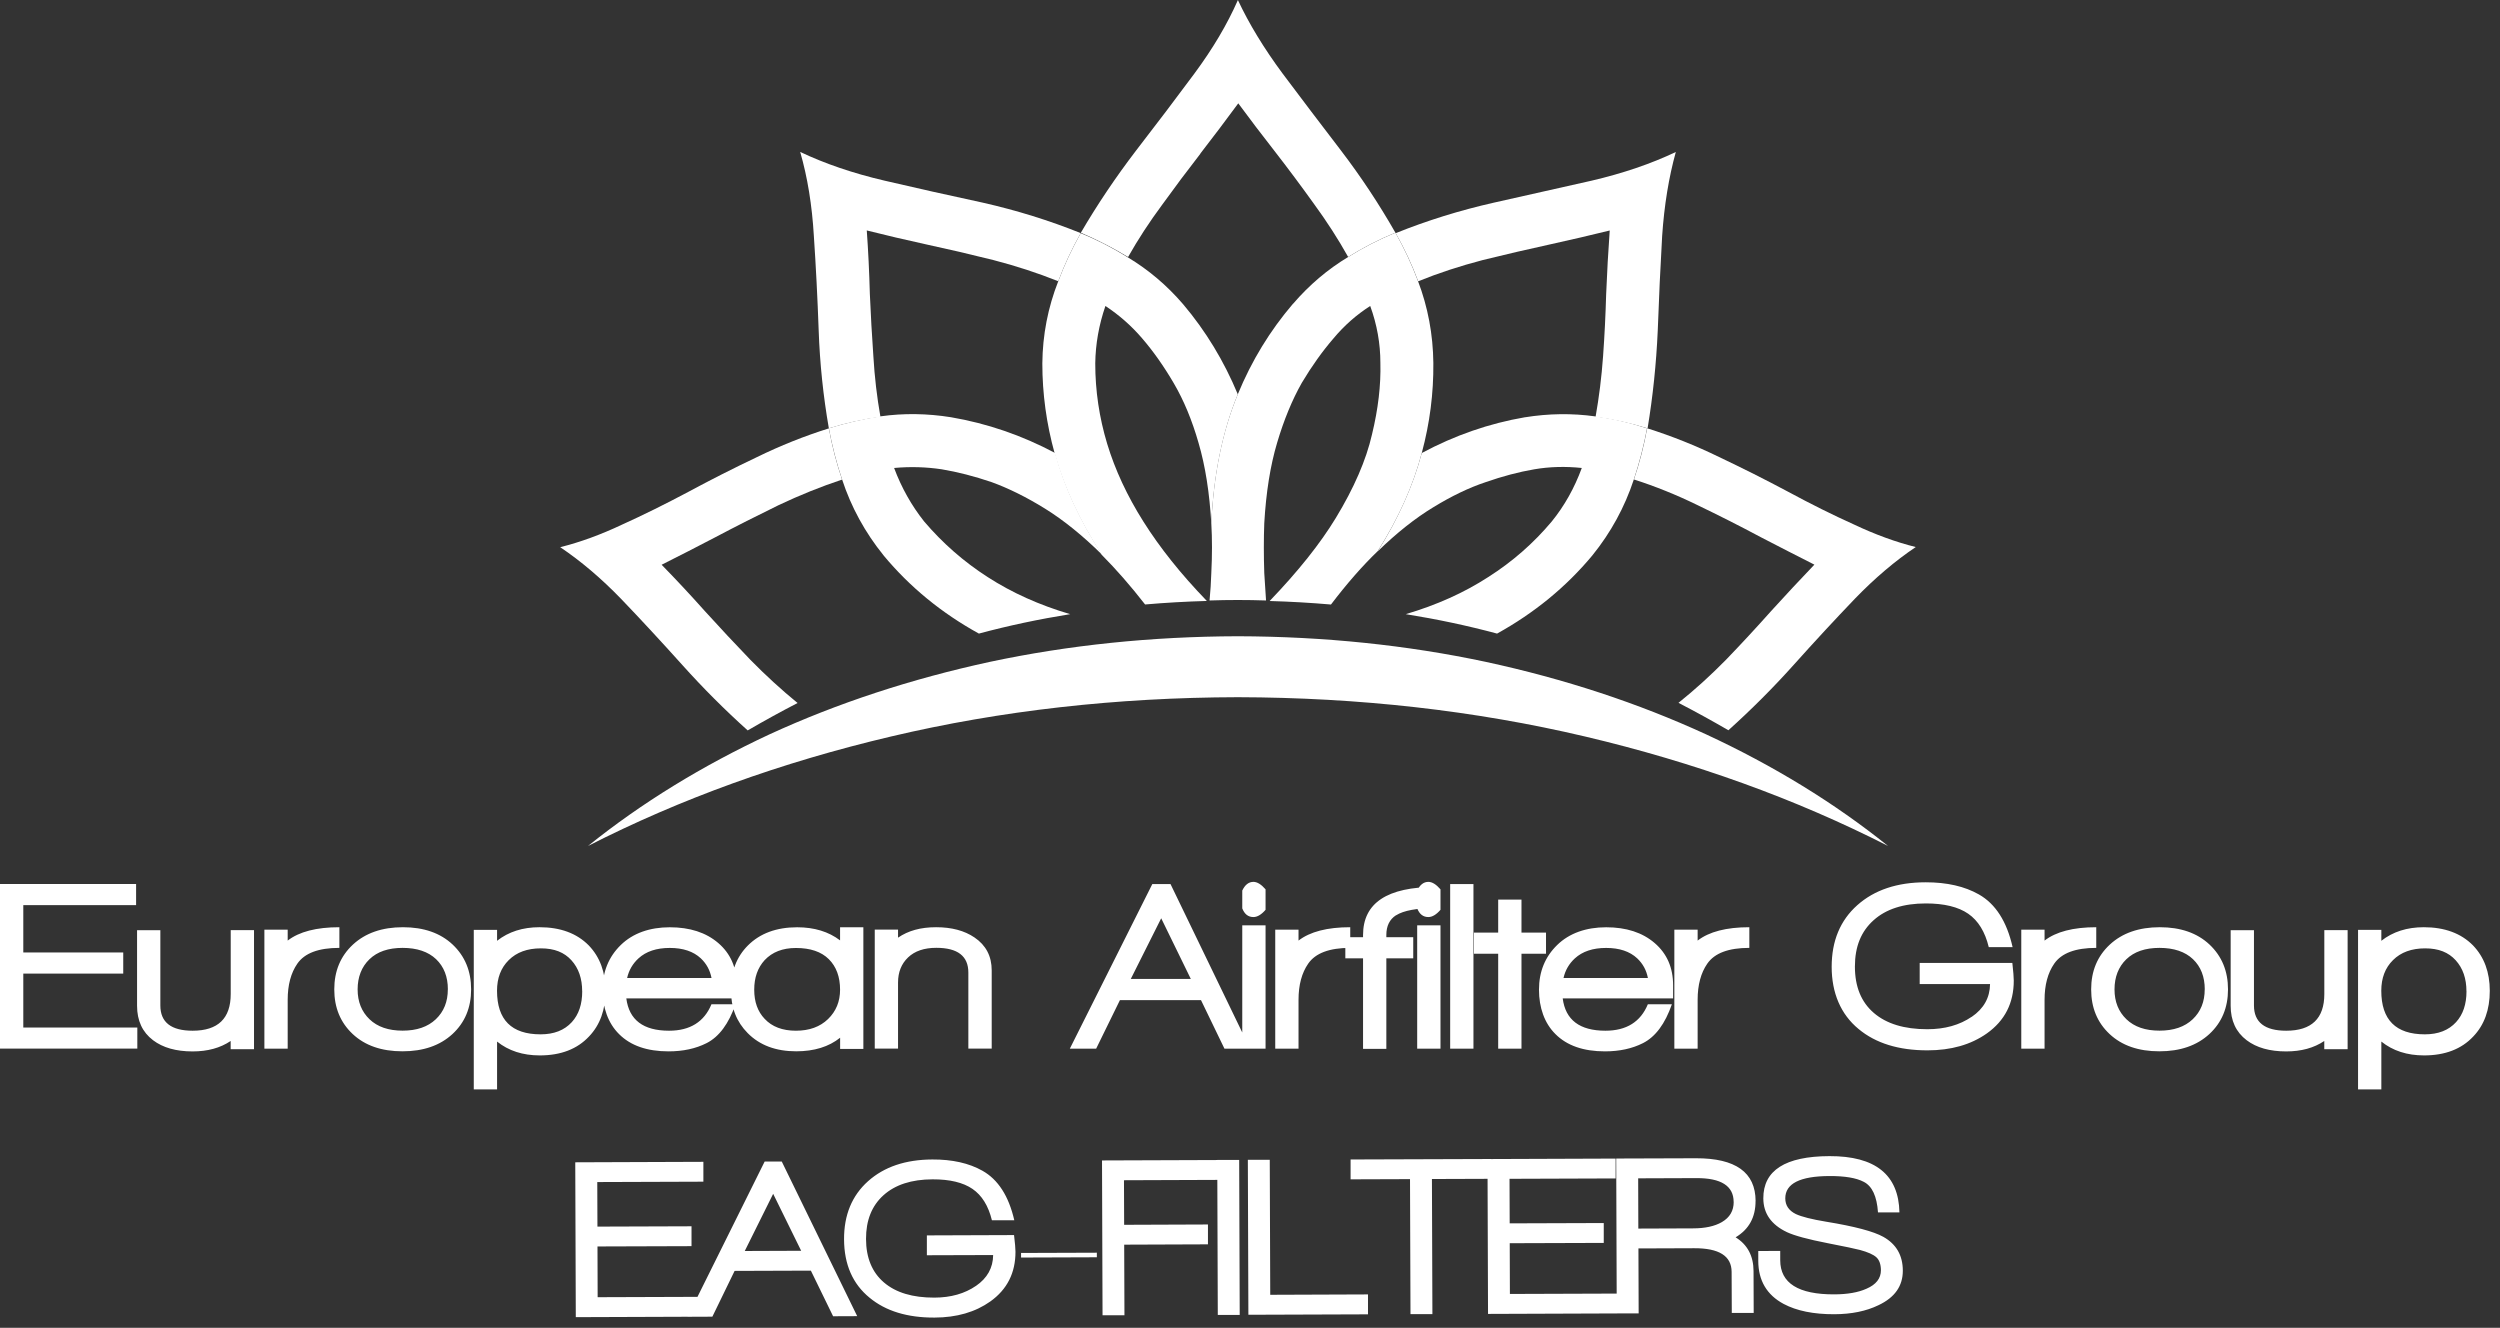
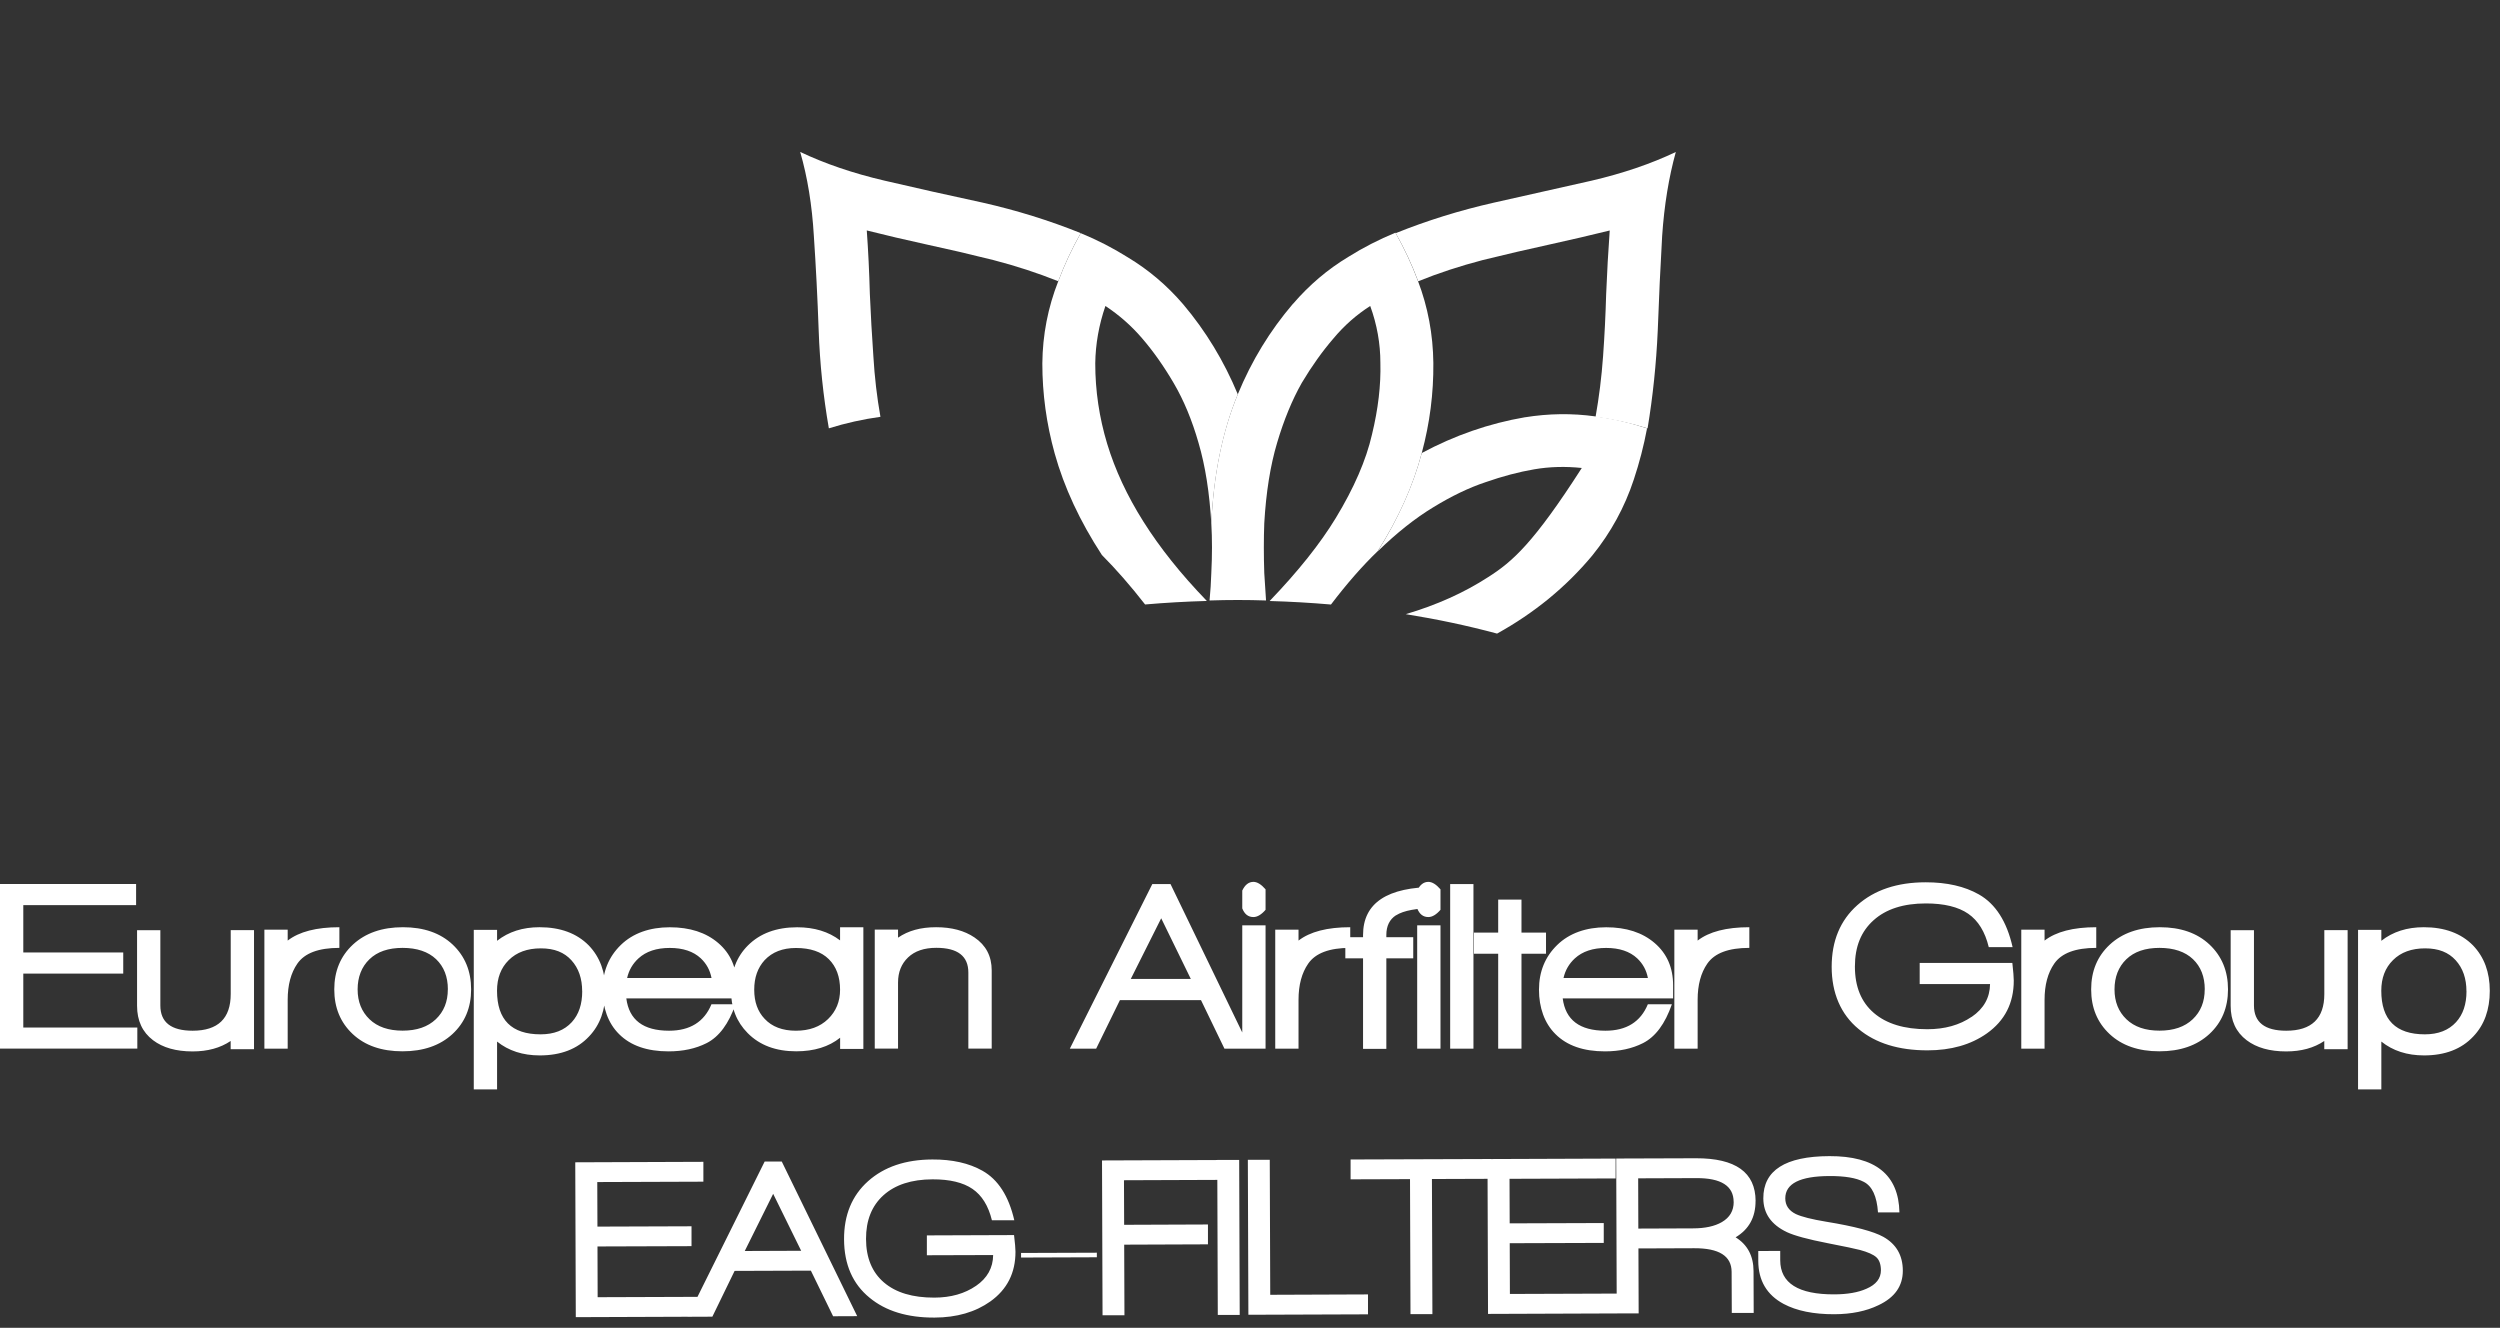
<svg xmlns="http://www.w3.org/2000/svg" width="241" height="128" viewBox="0 0 241 128" fill="none">
  <rect x="0" y="0" width="241" height="128" fill="#333333" stroke="none" />
-   <path fill-rule="evenodd" clip-rule="evenodd" d="M119.324 67.21C131.029 67.241 142.19 68.498 152.794 70.998C163.37 73.497 173.106 77.012 182.008 81.553C176.85 77.412 170.995 73.82 164.447 70.782C157.9 67.775 150.825 65.445 143.226 63.803C135.628 62.186 127.66 61.36 119.324 61.334C110.987 61.36 103.025 62.186 95.426 63.803C87.828 65.45 80.752 67.775 74.2 70.782C67.683 73.82 61.839 77.407 56.681 81.553C65.581 77.012 75.318 73.492 85.895 70.998C96.472 68.498 107.613 67.241 119.324 67.21Z" fill="white" />
-   <path fill-rule="evenodd" clip-rule="evenodd" d="M184.689 52.739C182.761 52.256 180.777 51.533 178.737 50.568C176.665 49.634 174.552 48.582 172.399 47.417C170.199 46.244 167.972 45.124 165.719 44.056C163.48 42.962 161.163 42.036 158.787 41.285C158.475 42.989 158.048 44.636 157.511 46.221C159.551 46.873 161.591 47.694 163.632 48.69C165.703 49.685 167.744 50.717 169.759 51.794C171.518 52.703 173.23 53.585 174.907 54.432C173.543 55.854 172.159 57.342 170.739 58.902C169.324 60.492 167.877 62.054 166.401 63.587C164.924 65.091 163.396 66.481 161.806 67.754C163.431 68.596 165.035 69.477 166.616 70.397C168.839 68.398 170.953 66.281 172.948 64.054C174.933 61.837 176.89 59.723 178.818 57.711C180.746 55.72 182.7 54.063 184.689 52.728" fill="white" />
-   <path fill-rule="evenodd" clip-rule="evenodd" d="M147.009 40.223C143.549 40.818 140.237 41.967 137.058 43.671C136.232 46.791 134.817 49.958 132.803 53.16C134.643 51.369 136.432 49.952 138.16 48.906C139.918 47.828 141.6 47.017 143.221 46.478C144.835 45.914 146.4 45.498 147.897 45.242C149.398 44.985 150.926 44.949 152.485 45.113C151.777 47.043 150.813 48.762 149.594 50.265C147.835 52.364 145.794 54.15 143.467 55.628C141.139 57.137 138.489 58.327 135.515 59.205C138.518 59.687 141.457 60.308 144.318 61.078C147.916 59.087 150.978 56.577 153.501 53.545C155.29 51.333 156.623 48.89 157.499 46.227C158.036 44.612 158.463 42.963 158.777 41.29C157.13 40.751 155.47 40.366 153.798 40.141C151.557 39.828 149.291 39.858 146.995 40.228" fill="white" />
+   <path fill-rule="evenodd" clip-rule="evenodd" d="M147.009 40.223C143.549 40.818 140.237 41.967 137.058 43.671C136.232 46.791 134.817 49.958 132.803 53.16C134.643 51.369 136.432 49.952 138.16 48.906C139.918 47.828 141.6 47.017 143.221 46.478C144.835 45.914 146.4 45.498 147.897 45.242C149.398 44.985 150.926 44.949 152.485 45.113C147.835 52.364 145.794 54.15 143.467 55.628C141.139 57.137 138.489 58.327 135.515 59.205C138.518 59.687 141.457 60.308 144.318 61.078C147.916 59.087 150.978 56.577 153.501 53.545C155.29 51.333 156.623 48.89 157.499 46.227C158.036 44.612 158.463 42.963 158.777 41.29C157.13 40.751 155.47 40.366 153.798 40.141C151.557 39.828 149.291 39.858 146.995 40.228" fill="white" />
  <path fill-rule="evenodd" clip-rule="evenodd" d="M149.516 23.539C151.444 23.113 153.331 22.677 155.177 22.22C155.033 24.211 154.92 26.254 154.834 28.353C154.778 30.354 154.679 32.354 154.536 34.352C154.393 36.343 154.151 38.282 153.813 40.186C155.513 40.412 157.19 40.782 158.827 41.295C159.34 38.2 159.663 35.065 159.806 31.888C159.92 28.738 160.062 25.684 160.232 22.739C160.432 19.788 160.873 17.094 161.549 14.651C159.17 15.785 156.458 16.709 153.429 17.417C150.393 18.099 147.25 18.808 143.985 19.541C140.724 20.28 137.58 21.256 134.546 22.477C135.388 23.964 136.113 25.515 136.714 27.116C138.673 26.32 140.744 25.643 142.923 25.073C145.114 24.532 147.311 24.021 149.516 23.539Z" fill="white" />
  <path fill-rule="evenodd" clip-rule="evenodd" d="M124.64 29.287C122.43 31.873 120.656 34.773 119.323 38.011C117.846 41.562 116.995 45.703 116.77 50.44C116.857 51.943 116.857 53.544 116.77 55.248C116.742 56.129 116.686 57.009 116.601 57.886C118.415 57.824 120.231 57.824 122.046 57.886C121.989 56.977 121.933 56.095 121.876 55.248C121.82 53.544 121.82 51.943 121.876 50.44C122.046 47.458 122.461 44.877 123.112 42.691C123.768 40.479 124.563 38.55 125.496 36.902C126.46 35.286 127.485 33.854 128.562 32.607C129.583 31.386 130.757 30.349 132.089 29.497C132.741 31.283 133.069 33.115 133.069 34.988C133.125 37.113 132.859 39.417 132.259 41.885C131.695 44.353 130.53 47.037 128.772 49.932C127.27 52.405 125.148 55.069 122.394 57.937C124.368 57.993 126.339 58.106 128.306 58.276C129.839 56.259 131.341 54.545 132.813 53.129C134.827 49.947 136.242 46.786 137.067 43.635C137.832 40.792 138.201 37.913 138.175 34.993C138.144 32.242 137.652 29.6 136.688 27.075C136.086 25.474 135.361 23.921 134.52 22.431C132.93 23.088 131.413 23.863 129.967 24.771C127.983 25.966 126.214 27.47 124.65 29.287" fill="white" />
-   <path fill-rule="evenodd" clip-rule="evenodd" d="M115.709 14.81C116.95 13.21 118.171 11.593 119.37 9.961C120.477 11.464 121.641 12.994 122.861 14.554C124.155 16.22 125.416 17.91 126.645 19.624C127.89 21.328 128.998 23.042 129.962 24.771C131.41 23.862 132.933 23.079 134.516 22.431C132.939 19.664 131.178 17.007 129.245 14.477C127.36 12.019 125.488 9.55 123.63 7.072C121.846 4.66 120.41 2.304 119.334 0.005C118.313 2.33 116.914 4.701 115.124 7.113C113.335 9.53 111.464 11.993 109.51 14.523C107.557 17.079 105.783 19.716 104.193 22.436C105.783 23.119 107.3 23.899 108.746 24.776C109.71 23.072 110.802 21.399 112.023 19.752C113.225 18.085 114.458 16.439 115.719 14.816" fill="white" />
  <path fill-rule="evenodd" clip-rule="evenodd" d="M100.481 35.029C100.481 37.954 100.876 40.849 101.671 43.712C102.579 46.976 104.096 50.24 106.224 53.504C107.582 54.869 108.972 56.454 110.387 58.271C112.368 58.1 114.353 57.987 116.34 57.932C113.843 55.351 111.807 52.795 110.218 50.271C108.659 47.797 107.495 45.303 106.731 42.778C105.967 40.248 105.583 37.667 105.583 35.029C105.609 33.156 105.937 31.314 106.562 29.497C107.88 30.363 109.069 31.41 110.095 32.607C111.171 33.854 112.192 35.301 113.156 36.949C114.12 38.596 114.914 40.51 115.54 42.696C116.191 44.913 116.601 47.51 116.77 50.486C116.996 45.749 117.847 41.588 119.324 38.011C117.991 34.803 116.237 31.909 114.053 29.328C112.494 27.511 110.72 26.013 108.736 24.817C107.288 23.908 105.765 23.125 104.183 22.477C103.341 23.964 102.615 25.515 102.014 27.116C101.02 29.646 100.507 32.284 100.481 35.034" fill="white" />
  <path fill-rule="evenodd" clip-rule="evenodd" d="M83.854 28.348C83.798 26.249 83.7 24.206 83.557 22.215C85.421 22.685 87.293 23.124 89.171 23.534C91.375 24.009 93.572 24.521 95.759 25.069C97.944 25.633 100.025 26.316 102.014 27.111C102.615 25.51 103.34 23.959 104.183 22.472C101.148 21.251 98.005 20.276 94.744 19.537C91.453 18.828 88.289 18.12 85.259 17.412C82.229 16.704 79.522 15.78 77.138 14.646C77.845 17.089 78.281 19.783 78.455 22.734C78.655 25.684 78.809 28.738 78.922 31.884C79.033 35.038 79.36 38.181 79.901 41.29C81.526 40.784 83.189 40.413 84.874 40.181C84.536 38.278 84.31 36.338 84.193 34.347C84.053 32.349 83.941 30.349 83.854 28.348Z" fill="white" />
-   <path fill-rule="evenodd" clip-rule="evenodd" d="M85.177 53.544C87.7 56.582 90.761 59.092 94.365 61.078C97.226 60.308 100.164 59.687 103.163 59.205C100.184 58.327 97.534 57.131 95.211 55.628C92.914 54.155 90.873 52.364 89.084 50.265C87.869 48.731 86.905 47.017 86.192 45.113C87.751 44.969 89.284 45.016 90.786 45.241C92.319 45.498 93.919 45.908 95.595 46.478C97.241 47.078 98.954 47.925 100.743 49.034C102.527 50.142 104.373 51.63 106.27 53.503C104.117 50.214 102.599 46.935 101.717 43.671C98.513 41.967 95.17 40.818 91.678 40.222C89.381 39.853 87.115 39.822 84.875 40.135C83.203 40.392 81.542 40.777 79.901 41.285C80.209 42.959 80.636 44.608 81.178 46.221C82.055 48.89 83.388 51.328 85.177 53.539" fill="white" />
-   <path fill-rule="evenodd" clip-rule="evenodd" d="M67.95 58.912C66.595 57.39 65.205 55.9 63.781 54.442C65.484 53.591 67.201 52.708 68.929 51.805C70.97 50.727 73.01 49.696 75.051 48.7C77.091 47.735 79.137 46.909 81.177 46.232C80.634 44.641 80.209 42.999 79.901 41.295C77.548 42.034 75.235 42.958 72.969 44.066C70.703 45.144 68.493 46.262 66.335 47.427C64.15 48.587 62.023 49.644 59.956 50.578C57.916 51.543 55.932 52.267 54.004 52.749C55.988 54.083 57.947 55.741 59.874 57.732C61.802 59.743 63.771 61.873 65.786 64.116C67.769 66.326 69.869 68.428 72.077 70.412C73.658 69.492 75.261 68.61 76.886 67.77C75.322 66.492 73.81 65.106 72.333 63.603C70.852 62.062 69.392 60.5 67.955 58.917" fill="white" />
  <path d="M13.238 101.09V99.052H2.246V93.854H11.88V91.817H2.246V87.255H13.12V85.218H0V101.085H13.238V101.09ZM24.487 101.136V89.667H22.241V95.825C22.241 98.18 21.016 99.361 18.57 99.361C16.499 99.361 15.458 98.55 15.458 96.928V89.672H13.213V96.954C13.213 98.391 13.725 99.499 14.756 100.279C15.704 100.997 16.976 101.357 18.565 101.357C20.016 101.357 21.236 101.023 22.236 100.351V101.146H24.482L24.487 101.136ZM32.716 91.376V89.384C30.501 89.384 28.84 89.816 27.733 90.672V89.62H25.487V101.09H27.733V96.384C27.733 94.947 28.045 93.787 28.666 92.894C29.368 91.878 30.716 91.376 32.711 91.376H32.716ZM45.416 95.378C45.416 93.613 44.821 92.176 43.637 91.057C42.453 89.944 40.853 89.384 38.843 89.384C36.833 89.384 35.228 89.944 34.023 91.057C32.824 92.171 32.224 93.613 32.224 95.378C32.224 97.144 32.819 98.575 34.003 99.684C35.187 100.792 36.787 101.346 38.797 101.346C40.807 101.346 42.411 100.792 43.616 99.684C44.816 98.575 45.416 97.138 45.416 95.378ZM43.17 95.378C43.17 96.564 42.786 97.523 42.011 98.257C41.237 98.991 40.171 99.355 38.812 99.355C37.453 99.355 36.387 98.991 35.623 98.257C34.859 97.523 34.475 96.564 34.475 95.378C34.475 94.193 34.854 93.207 35.613 92.474C36.372 91.74 37.438 91.376 38.812 91.376C40.186 91.376 41.278 91.74 42.037 92.463C42.796 93.187 43.175 94.162 43.175 95.378H43.17ZM58.372 95.517C58.372 93.721 57.834 92.263 56.757 91.139C55.603 89.969 54.019 89.384 52.009 89.384C50.389 89.384 49.025 89.821 47.918 90.693V89.641H45.672V105.021H47.918V100.407C49.025 101.295 50.394 101.742 52.035 101.742C54.06 101.742 55.645 101.131 56.783 99.915C57.844 98.806 58.372 97.338 58.372 95.517ZM56.126 95.553C56.126 96.805 55.793 97.8 55.122 98.534C54.404 99.319 53.404 99.71 52.112 99.71C49.312 99.71 47.913 98.308 47.913 95.507C47.913 94.285 48.287 93.3 49.046 92.551C49.8 91.802 50.83 91.422 52.138 91.422C53.445 91.422 54.394 91.807 55.086 92.571C55.778 93.336 56.121 94.331 56.121 95.553H56.126ZM71.021 96.246V94.983C71.021 93.284 70.426 91.925 69.242 90.909C68.057 89.892 66.499 89.389 64.566 89.389C62.633 89.389 61.013 89.959 59.844 91.098C58.675 92.238 58.09 93.674 58.09 95.404C58.09 97.133 58.618 98.642 59.68 99.689C60.787 100.797 62.377 101.352 64.448 101.352C65.853 101.352 67.073 101.085 68.119 100.556C69.319 99.945 70.246 98.698 70.903 96.81H68.585C67.883 98.509 66.519 99.361 64.494 99.361C62.017 99.361 60.643 98.324 60.377 96.246H71.021ZM68.59 94.28H60.454C60.623 93.531 60.992 92.9 61.551 92.386C62.284 91.714 63.289 91.381 64.566 91.381C65.842 91.381 66.842 91.714 67.56 92.386C68.103 92.9 68.447 93.531 68.59 94.28ZM83.228 101.116V89.389H80.983V90.652C79.875 89.81 78.496 89.389 76.845 89.389C74.851 89.389 73.266 89.975 72.097 91.144C71.005 92.238 70.462 93.659 70.462 95.404C70.462 97.149 71 98.504 72.077 99.591C73.231 100.761 74.789 101.346 76.753 101.346C78.486 101.346 79.896 100.91 80.988 100.038V101.116H83.234H83.228ZM80.983 95.404C80.983 96.543 80.598 97.487 79.824 98.237C79.05 98.986 78.019 99.361 76.727 99.361C75.435 99.361 74.425 98.981 73.713 98.216C73.041 97.513 72.707 96.579 72.707 95.409C72.707 94.239 73.041 93.29 73.713 92.556C74.446 91.776 75.451 91.386 76.727 91.386C78.117 91.386 79.173 91.745 79.896 92.463C80.619 93.182 80.983 94.162 80.983 95.414V95.404ZM95.6 101.09V93.551C95.6 92.176 95.046 91.119 93.939 90.37C92.97 89.713 91.739 89.384 90.242 89.384C88.745 89.384 87.551 89.718 86.571 90.39V89.615H84.326V101.085H86.571V94.716C86.571 93.716 86.894 92.91 87.54 92.294C88.186 91.678 89.094 91.37 90.263 91.37C92.319 91.37 93.349 92.166 93.349 93.757V101.085H95.595L95.6 101.09ZM120.508 101.09L112.837 85.222H111.084L103.132 101.09H105.67L107.962 96.41H115.775L118.036 101.09H120.508ZM114.791 94.372H109.007L111.94 88.522L114.796 94.372H114.791ZM122 87.706V85.731C121.579 85.248 121.189 85.012 120.831 85.012C120.379 85.012 120.021 85.289 119.754 85.849V87.568C119.974 88.127 120.328 88.404 120.831 88.404C121.205 88.404 121.595 88.173 122 87.706ZM122 101.09V89.2H119.754V101.09H122ZM130.163 91.376V89.384C127.947 89.384 126.286 89.816 125.178 90.672V89.62H122.933V101.09H125.178V96.384C125.178 94.947 125.491 93.787 126.112 92.894C126.813 91.878 128.163 91.376 130.156 91.376H130.163ZM134.581 88.235C135.314 87.773 136.586 87.537 138.391 87.537V85.5C133.731 85.5 131.398 87.044 131.398 90.134V90.344H129.69V92.381H131.398V101.11H133.643V92.381H136.237V90.344H133.643V90.134C133.643 89.266 133.956 88.63 134.576 88.23L134.581 88.235ZM138.863 87.706V85.731C138.442 85.248 138.053 85.012 137.693 85.012C137.242 85.012 136.883 85.289 136.617 85.849V87.568C136.837 88.127 137.192 88.404 137.693 88.404C138.068 88.404 138.458 88.173 138.863 87.706ZM138.863 101.09V89.2H136.617V101.09H138.863ZM142.041 101.09V85.222H139.796V101.09H142.041ZM149.035 91.94V89.903H146.671V86.721H144.425V89.903H142.088V91.94H144.425V101.09H146.671V91.94H149.035ZM161.288 96.246V94.983C161.288 93.284 160.693 91.925 159.509 90.909C158.326 89.892 156.767 89.389 154.834 89.389C152.901 89.389 151.281 89.959 150.112 91.098C148.942 92.238 148.358 93.674 148.358 95.404C148.358 97.133 148.887 98.642 149.947 99.689C151.055 100.797 152.645 101.352 154.715 101.352C156.12 101.352 157.341 101.085 158.386 100.556C159.587 99.945 160.515 98.698 161.17 96.81H158.853C158.151 98.509 156.787 99.361 154.762 99.361C152.285 99.361 150.911 98.324 150.645 96.246H161.288ZM158.858 94.28H150.722C150.89 93.531 151.259 92.9 151.818 92.386C152.552 91.714 153.557 91.381 154.834 91.381C156.11 91.381 157.11 91.714 157.828 92.386C158.372 92.9 158.715 93.531 158.858 94.28ZM168.636 91.376V89.384C166.42 89.384 164.76 89.816 163.652 90.672V89.62H161.407V101.09H163.652V96.384C163.652 94.947 163.964 93.787 164.585 92.894C165.288 91.878 166.636 91.376 168.631 91.376H168.636ZM190.067 98.021C188.904 98.817 187.478 99.217 185.791 99.217C183.571 99.217 181.854 98.693 180.638 97.647C179.418 96.6 178.813 95.111 178.813 93.177C178.813 91.242 179.413 89.785 180.618 88.707C181.818 87.629 183.499 87.091 185.652 87.091C187.417 87.091 188.78 87.424 189.739 88.086C190.698 88.748 191.359 89.821 191.717 91.304H194.015C193.456 88.825 192.369 87.132 190.765 86.223C189.391 85.443 187.683 85.053 185.643 85.053C182.899 85.053 180.7 85.787 179.048 87.255C177.398 88.722 176.573 90.703 176.573 93.202C176.573 95.701 177.439 97.775 179.167 99.196C180.818 100.572 183.033 101.254 185.806 101.254C188.083 101.254 189.99 100.71 191.533 99.622C193.266 98.391 194.127 96.697 194.127 94.531C194.127 94.219 194.082 93.654 193.99 92.828H185.058V94.865H191.841C191.825 96.174 191.236 97.231 190.072 98.026L190.067 98.021ZM202.079 91.376V89.384C199.865 89.384 198.204 89.816 197.096 90.672V89.62H194.851V101.09H197.096V96.384C197.096 94.947 197.41 93.787 198.029 92.894C198.732 91.878 200.081 91.376 202.075 91.376H202.079ZM214.78 95.378C214.78 93.613 214.185 92.176 213 91.057C211.816 89.944 210.216 89.384 208.207 89.384C206.197 89.384 204.592 89.944 203.388 91.057C202.187 92.171 201.588 93.613 201.588 95.378C201.588 97.144 202.182 98.575 203.367 99.684C204.551 100.792 206.151 101.346 208.161 101.346C210.17 101.346 211.775 100.792 212.98 99.684C214.18 98.575 214.78 97.138 214.78 95.378ZM212.534 95.378C212.534 96.564 212.149 97.523 211.376 98.257C210.602 98.991 209.535 99.355 208.176 99.355C206.818 99.355 205.751 98.991 204.988 98.257C204.223 97.523 203.839 96.564 203.839 95.378C203.839 94.193 204.218 93.207 204.976 92.474C205.736 91.74 206.801 91.376 208.176 91.376C209.55 91.376 210.642 91.74 211.401 92.463C212.16 93.187 212.539 94.162 212.539 95.378H212.534ZM226.311 101.136V89.667H224.065V95.825C224.065 98.18 222.839 99.361 220.394 99.361C218.323 99.361 217.282 98.55 217.282 96.928V89.672H215.036V96.954C215.036 98.391 215.549 99.499 216.58 100.279C217.528 100.997 218.799 101.357 220.389 101.357C221.84 101.357 223.06 101.023 224.06 100.351V101.146H226.305L226.311 101.136ZM240.015 95.517C240.015 93.721 239.477 92.263 238.4 91.139C237.247 89.969 235.662 89.384 233.652 89.384C232.033 89.384 230.669 89.821 229.561 90.693V89.641H227.316V105.021H229.561V100.407C230.669 101.295 232.038 101.742 233.678 101.742C235.703 101.742 237.288 101.131 238.426 99.915C239.487 98.806 240.015 97.338 240.015 95.517ZM237.77 95.553C237.77 96.805 237.436 97.8 236.765 98.534C236.047 99.319 235.048 99.71 233.755 99.71C230.956 99.71 229.556 98.308 229.556 95.507C229.556 94.285 229.93 93.3 230.689 92.551C231.443 91.802 232.473 91.422 233.781 91.422C235.088 91.422 236.036 91.807 236.729 92.571C237.422 93.336 237.765 94.331 237.765 95.553H237.77ZM67.96 126.928V125.014L57.613 125.05L57.598 120.159L66.663 120.129V118.214L57.593 118.245L57.577 113.95L67.806 113.914V112L55.455 112.046L55.506 126.974L67.96 126.928ZM82.634 126.877L75.363 111.974H73.713L66.283 126.938L68.672 126.928L70.816 122.515L78.168 122.489L80.311 126.887L82.634 126.877ZM77.235 120.575L71.795 120.596L74.533 115.084L77.235 120.58V120.575ZM94.093 123.952C93.001 124.706 91.662 125.086 90.073 125.091C87.986 125.096 86.366 124.614 85.218 123.633C84.069 122.653 83.49 121.252 83.485 119.436C83.48 117.645 84.038 116.239 85.166 115.223C86.294 114.207 87.874 113.693 89.899 113.688C91.56 113.683 92.842 113.991 93.749 114.612C94.657 115.233 95.277 116.239 95.621 117.635H97.779C97.241 115.295 96.215 113.704 94.703 112.857C93.411 112.128 91.801 111.764 89.878 111.774C87.294 111.784 85.233 112.482 83.68 113.868C82.131 115.253 81.357 117.121 81.367 119.472C81.377 121.894 82.198 123.772 83.828 125.101C85.387 126.39 87.474 127.026 90.083 127.015C92.226 127.01 94.021 126.487 95.467 125.461C97.092 124.301 97.897 122.7 97.892 120.662C97.892 120.37 97.846 119.836 97.754 119.061L89.35 119.092V121.006L95.739 120.986C95.728 122.217 95.175 123.213 94.082 123.962L94.093 123.952ZM105.736 121.201V120.76L98.43 120.785V121.227L105.736 121.201ZM117.79 113.74V111.825L106.234 111.867L106.285 126.794H108.397L108.372 119.985L116.447 119.954V118.04L108.367 118.071L108.351 113.775L117.79 113.74ZM119.508 126.748L119.457 111.82H117.344L117.395 126.759H119.508V126.748ZM131.875 126.697V124.782L122.451 124.818L122.405 111.805H120.292L120.344 126.743L131.875 126.702V126.697ZM143.734 113.642V111.728L130.197 111.774V113.688L135.925 113.668L135.971 126.681H138.084L138.038 113.657L143.734 113.637V113.642ZM155.9 126.615V124.701L145.554 124.737L145.538 119.846L154.602 119.816V117.901L145.533 117.932L145.518 113.637L155.746 113.601V111.687L143.395 111.733L143.446 126.661L155.9 126.615ZM169.24 115.777C169.23 113.016 167.314 111.646 163.482 111.656L155.803 111.682L155.854 126.611H157.966L157.945 120.349L163.314 120.329C165.719 120.318 166.923 121.078 166.928 122.607L166.944 126.568H169.056L169.041 122.53C169.036 121.078 168.461 119.99 167.314 119.277C168.6 118.507 169.24 117.342 169.235 115.767L169.24 115.777ZM167.129 115.859C167.129 116.716 166.754 117.363 165.99 117.809C165.303 118.209 164.37 118.415 163.196 118.415L157.935 118.435L157.92 113.591L163.53 113.57C165.918 113.56 167.118 114.325 167.123 115.859H167.129ZM181.089 125.819C182.659 125.08 183.438 123.967 183.432 122.484C183.427 121.016 182.801 119.934 181.551 119.231C180.613 118.707 178.777 118.22 176.045 117.773C174.65 117.542 173.676 117.296 173.117 117.034C172.441 116.701 172.101 116.193 172.101 115.52C172.101 114.099 173.517 113.38 176.362 113.37C177.844 113.365 178.947 113.55 179.664 113.929C180.475 114.34 180.931 115.32 181.038 116.875H183.105C183.033 113.242 180.782 111.435 176.352 111.451C172.096 111.466 169.974 112.826 169.984 115.525C169.99 116.978 170.748 118.06 172.261 118.779C172.969 119.112 174.281 119.472 176.204 119.846C177.834 120.165 178.87 120.38 179.31 120.498C180.059 120.703 180.582 120.934 180.875 121.196C181.166 121.458 181.315 121.879 181.321 122.448C181.321 123.238 180.854 123.839 179.916 124.239C179.12 124.593 178.096 124.773 176.829 124.777C173.358 124.789 171.619 123.695 171.614 121.494V120.59L169.497 120.596V121.566C169.508 123.444 170.317 124.825 171.938 125.696C173.199 126.369 174.83 126.697 176.824 126.692C178.48 126.687 179.905 126.395 181.089 125.819Z" fill="white" />
</svg>